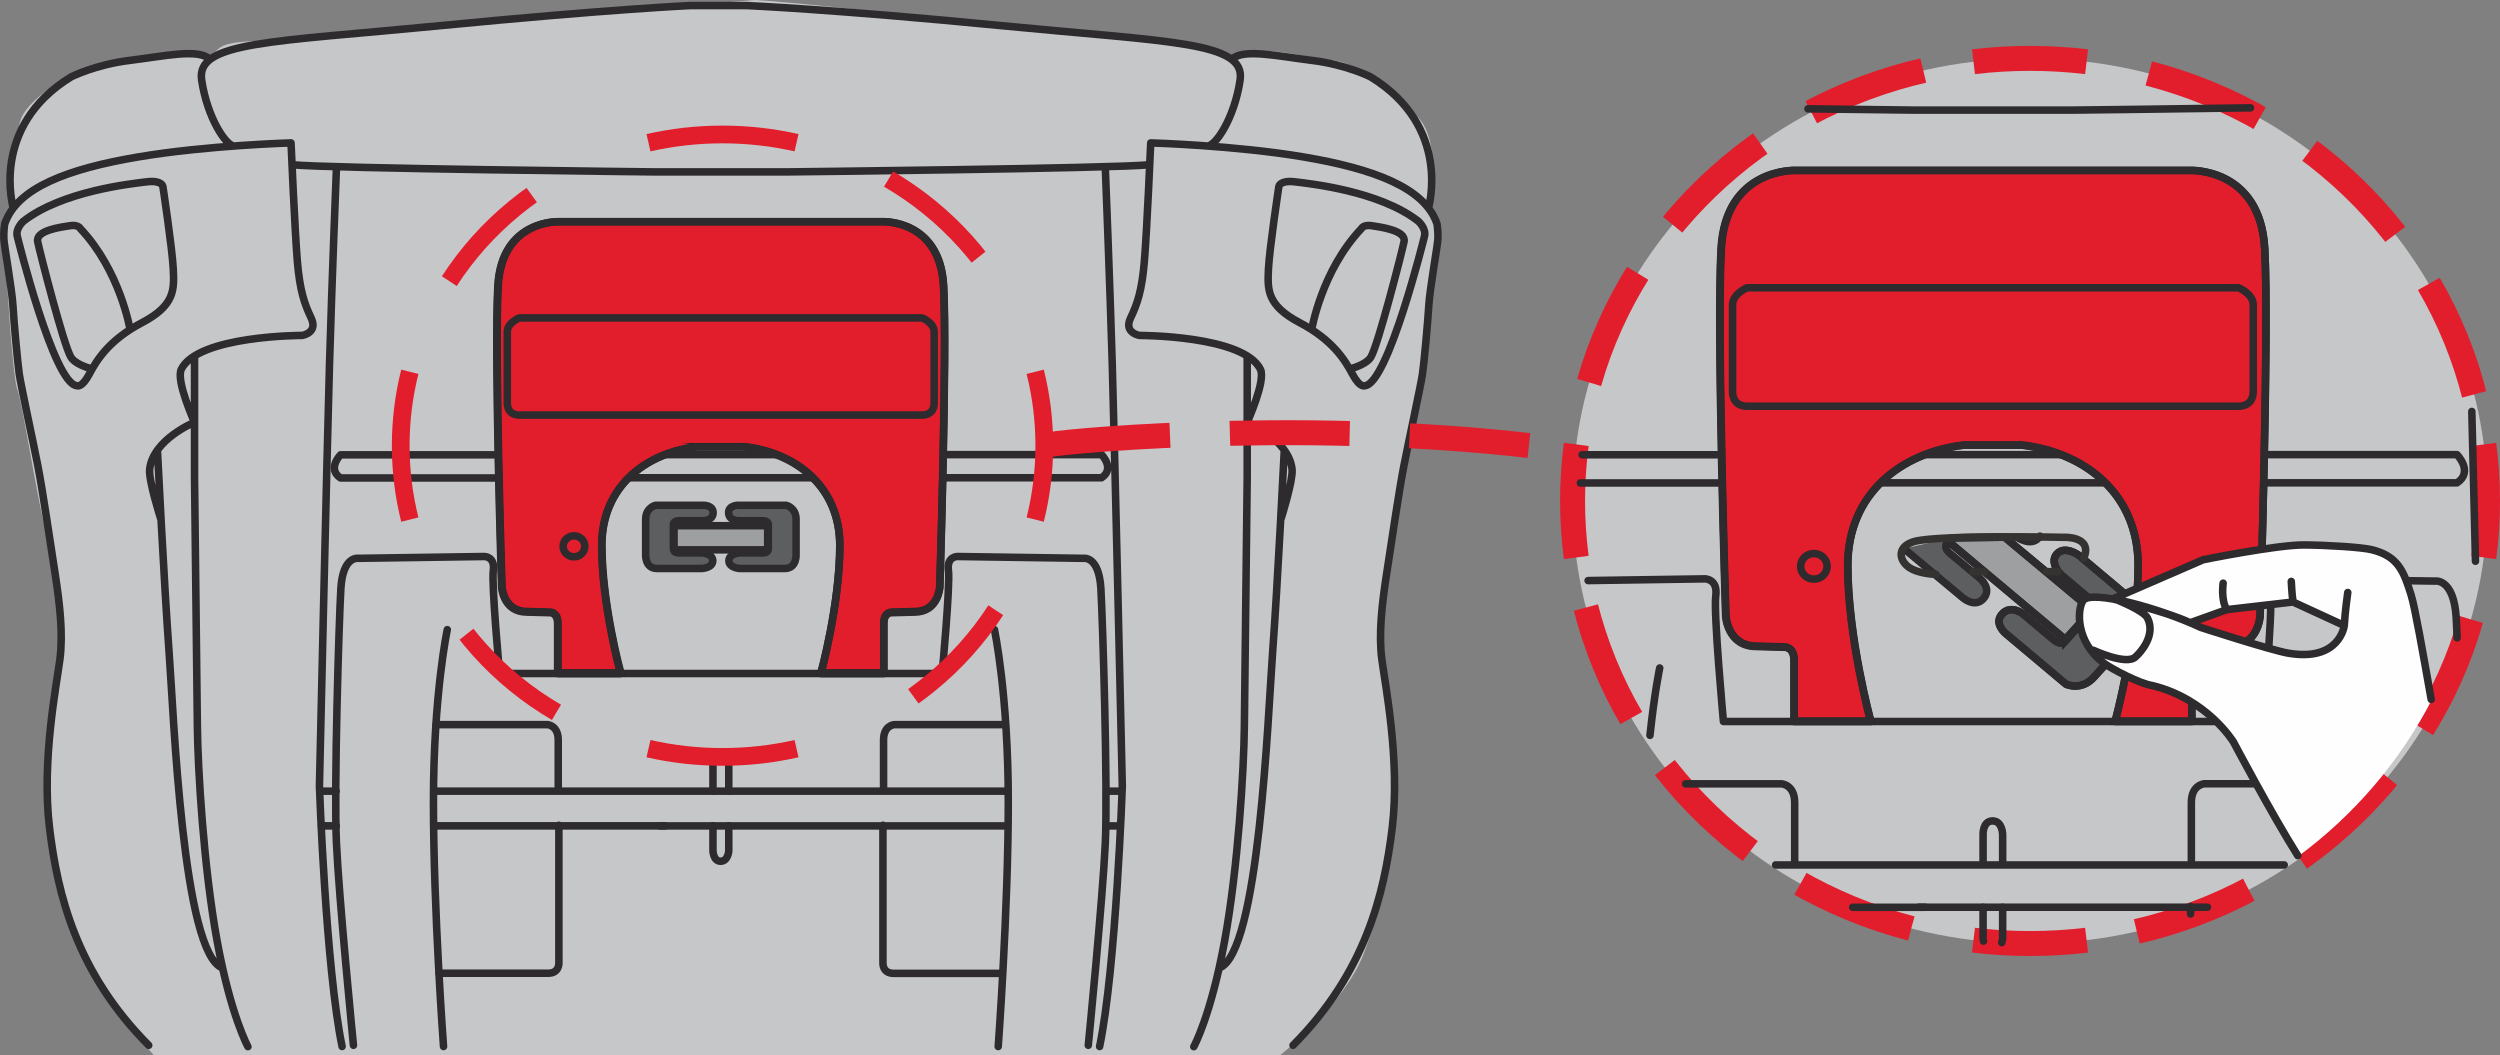
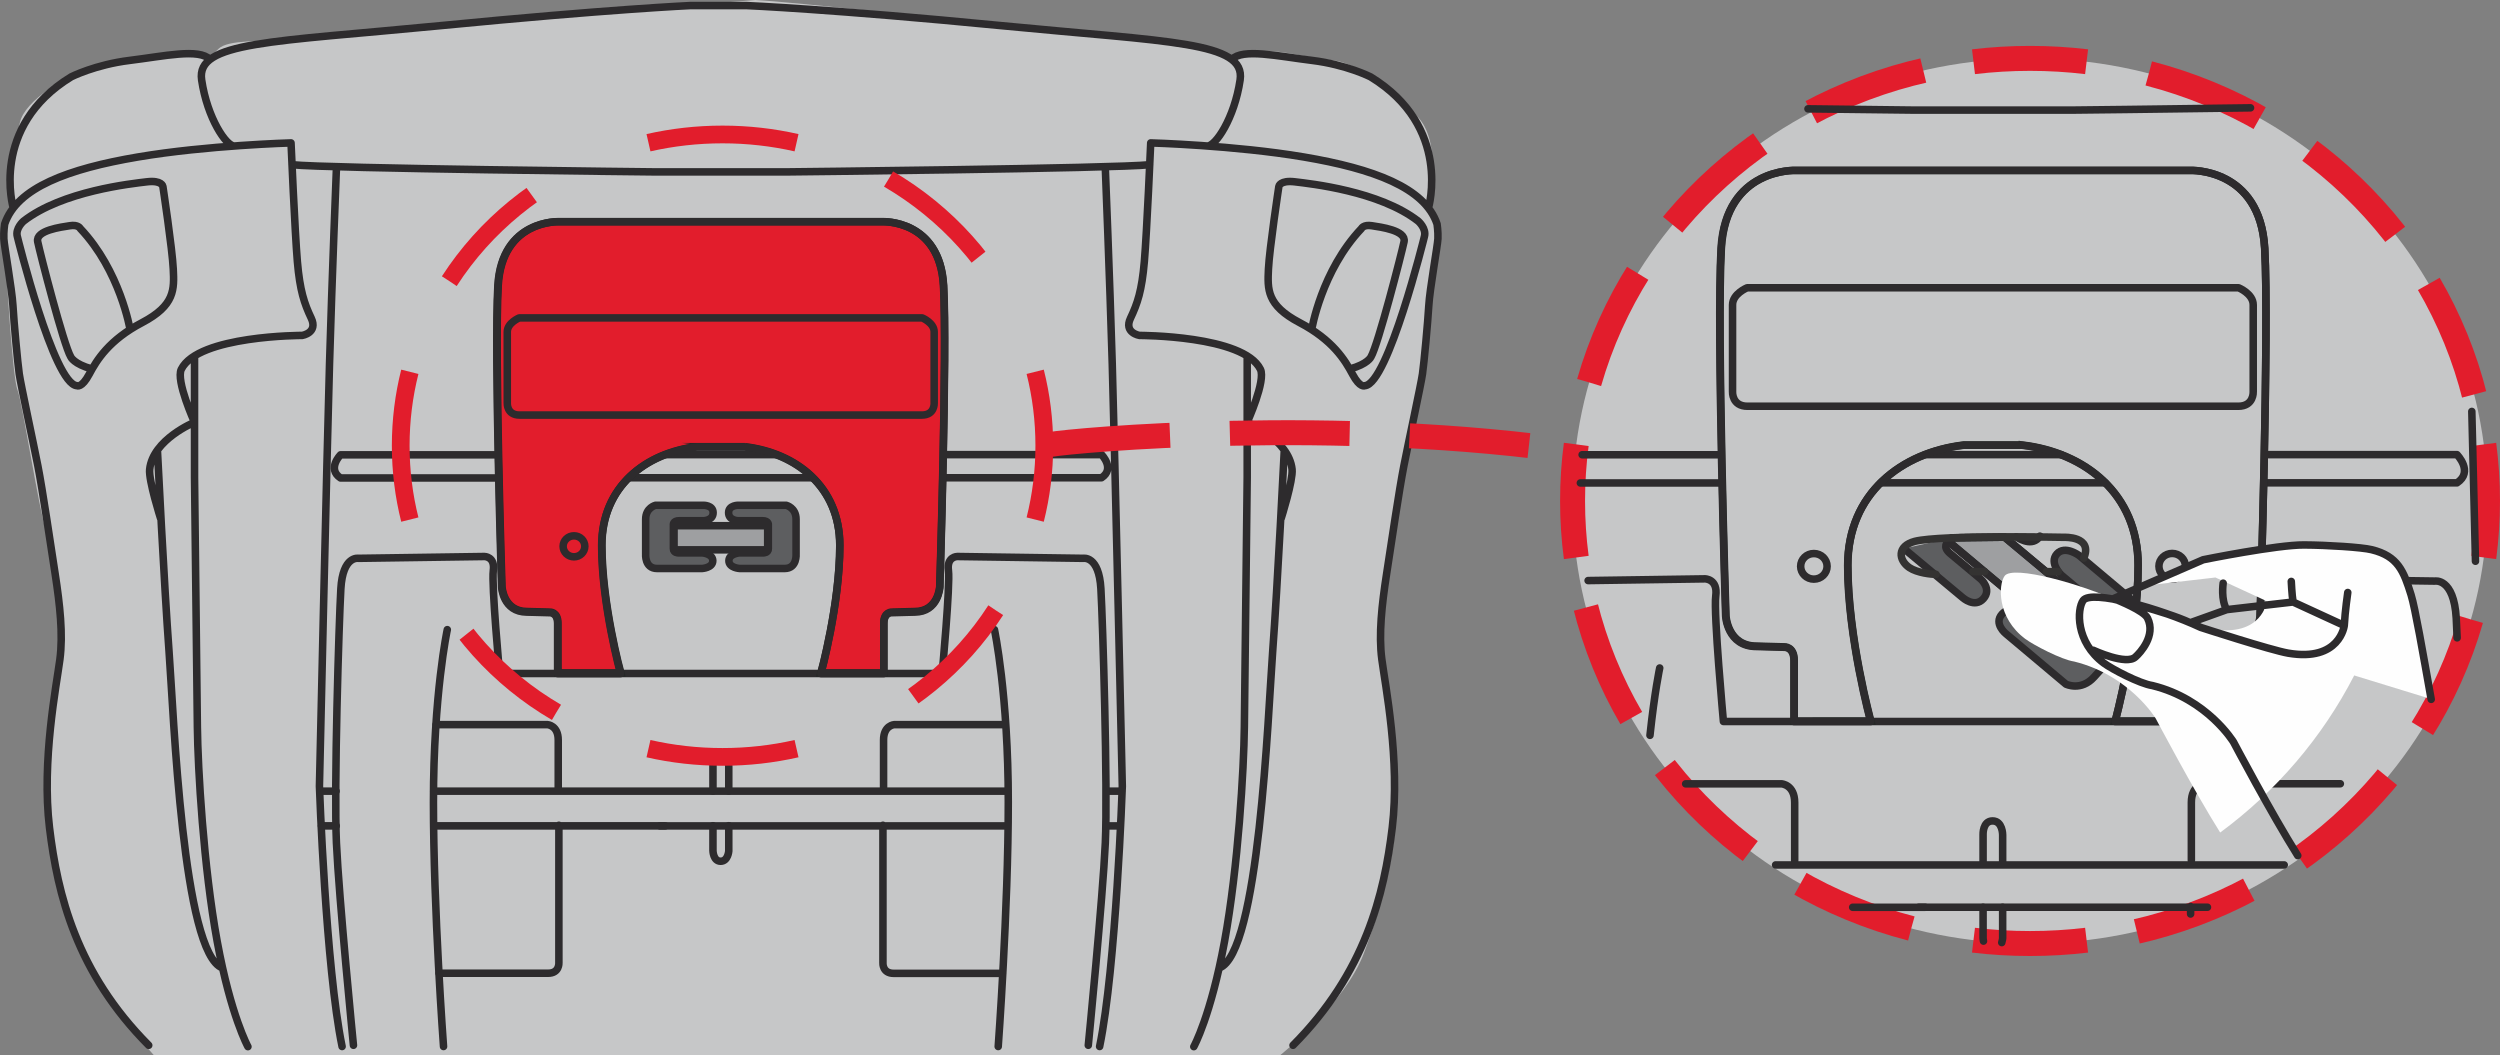
<svg xmlns="http://www.w3.org/2000/svg" xml:space="preserve" width="35.329mm" height="14.913mm" version="1.1" style="shape-rendering:geometricPrecision; text-rendering:geometricPrecision; image-rendering:optimizeQuality; fill-rule:evenodd; clip-rule:evenodd" viewBox="0 0 15375.62 6490.34">
  <rect x="0" y="0" width="15375.62" height="6490.34" fill="#808080" stroke="none" />
  <defs>
    <style type="text/css">
   
    .str3 {stroke:#242726;stroke-width:46.35;stroke-miterlimit:22.926}
    .str1 {stroke:#E21D2C;stroke-width:153.54;stroke-miterlimit:4}
    .str5 {stroke:#E21D2C;stroke-width:109.02;stroke-miterlimit:4}
    .str2 {stroke:#2D2B2D;stroke-width:46.35;stroke-linecap:round;stroke-linejoin:round;stroke-miterlimit:4}
    .str7 {stroke:#2D2B2D;stroke-width:46.35;stroke-linecap:round;stroke-linejoin:round;stroke-miterlimit:22.926}
    .str6 {stroke:#343332;stroke-width:46.35;stroke-linecap:round;stroke-linejoin:round;stroke-miterlimit:22.926}
    .str0 {stroke:#E21D2C;stroke-width:153.54;stroke-miterlimit:4;stroke-dasharray:736.904 368.452}
    .str4 {stroke:#E21D2C;stroke-width:109.02;stroke-miterlimit:4;stroke-dasharray:736.904 736.904}
    .fil1 {fill:none;fill-rule:nonzero}
    .fil5 {fill:#FEFEFE;fill-rule:nonzero}
    .fil0 {fill:#C6C7C8;fill-rule:nonzero}
    .fil4 {fill:#9E9FA1;fill-rule:nonzero}
    .fil3 {fill:#5D5E60;fill-rule:nonzero}
    .fil2 {fill:#E21D2C;fill-rule:nonzero}
   
  </style>
  </defs>
  <g id="Слой_x0020_1">
    <path class="fil0" d="M946.89 6490.34l6925.6 0c0,0 397.96,-313.83 515.73,-627.67 117.9,-313.83 265.31,-784.56 176.87,-1326.53 -88.44,-542.1 -88.44,-998.42 0,-1283.84 88.44,-285.28 235.8,-1483.43 250.55,-1540.57 14.75,-57.1 14.75,-199.59 14.75,-299.51 0,-99.97 -44.39,-142.66 -44.39,-142.66 0,0 88.44,-370.76 -58.8,-541.97 -147.41,-171.34 -383.21,-342.51 -530.61,-356.79 -147.23,-14.14 -294.64,-56.97 -397.79,-56.97 -103.02,0 -220.96,28.55 -220.96,28.55 0,0 -1105.27,-199.76 -1665.21,-214.04 0,0 -1001.95,-114.07 -1267.12,-128.34 0,0 -324.23,28.42 -604.16,42.83 -280.02,14.28 -1429.37,128.34 -1429.37,128.34 0,0 -677.85,57.14 -839.83,71.42 -162.16,14.1 -368.5,0 -427.47,56.97l-58.93 57.1c0,0 -14.75,-57.1 -220.96,-28.55 -206.33,28.55 -471.64,57.1 -559.9,99.79 -88.44,42.83 -353.74,185.44 -383.25,328.11 -29.46,142.62 -88.26,385.21 -58.8,442.18l29.33 57.1c0,0 -58.8,99.79 -58.8,242.41 0,142.66 44.04,827.43 73.55,898.67 29.46,71.38 132.65,741.69 176.87,870.21 44.22,128.34 103.15,684.77 58.93,912.9 -44.22,228.14 -103.15,1269.43 162.16,1668.91 0,0 265.31,485 353.57,541.97l88.44 99.97z" />
    <path class="fil0" d="M15298.85 3080.92c0,1503.4 -1259.6,2722 -2813.66,2722 -1553.93,0 -2813.53,-1218.6 -2813.53,-2722 0,-1503.23 1259.6,-2721.83 2813.53,-2721.83 1554.06,0 2813.66,1218.6 2813.66,2721.83z" />
    <path class="fil1 str0" d="M15196.83 3809.95c-282.37,985.06 -1122.63,1745.51 -2171.15,1942.84" />
    <path class="fil1 str0" d="M11754.6 5710.22c-1023.62,-265.61 -1816.8,-1075.5 -2027.75,-2089.42" />
    <path class="fil1 str0" d="M9773.64 2351.94c282.37,-984.93 1122.81,-1745.38 2171.15,-1942.66" />
    <path class="fil1 str0" d="M13215.96 451.71c1023.58,265.44 1816.76,1075.5 2027.53,2089.42" />
    <path class="fil1 str1" d="M12833.06 5782.34c-113.9,13.67 -229.97,20.59 -347.74,20.59 -117.77,0 -233.84,-6.92 -347.91,-20.59m-2443.03 -2353.85c-15.06,-113.76 -22.72,-229.84 -22.72,-347.56 0,-117.77 7.66,-233.71 22.72,-347.61m2443.03 -2353.68c114.07,-13.67 230.14,-20.59 347.91,-20.59 117.77,0 233.84,6.92 347.74,20.59m2443.03 2353.68c15.06,113.9 22.76,229.84 22.76,347.61 0,117.73 -7.7,233.8 -22.76,347.56" />
    <path class="fil1 str2" d="M7342.18 6437.24c0,0 104.54,-188.27 188.84,-646.38 84.3,-458.45 119.16,-1062.79 122.08,-1318.74 2.92,-255.78 17.5,-1534.87 17.5,-1534.87l0 -747.87m209.25 998.16c0,0 73.86,-233.23 66.81,-300.95 -19.67,-184.7 -276.06,-289.42 -276.06,-289.42 0,0 116.25,-255.95 81.21,-326.11 -103.8,-209.12 -743.87,-208.03 -743.87,-208.03 0,0 -97.66,-15.97 -55.1,-105.93 42.65,-89.96 69.85,-168.6 85.21,-348.52 15.49,-179.96 39.13,-729.59 39.13,-729.59 0,0 516.03,14.45 942.41,86.74 426.2,72.33 744.17,188.23 818.77,412.41 0,0 7.09,46.83 5.22,89.96 -2,43 -50.35,311.05 -56.19,412.23 -5.83,101.01 -29.03,352.22 -38.82,419.76 -9.71,67.55 -85.21,416.06 -114.24,564.25 -29.03,147.84 -77.56,477.78 -106.54,666.18 -29.03,188.36 -49.44,371.06 -29.03,525.52 20.24,154.63 113.29,624.27 63.85,1034.68 -49.44,410.41 -165.64,891.27 -610.13,1338.19m-53.75 -3660.41c0,0 -42.22,846.27 -71.38,1237.18 -29.03,390.6 -83.52,1863.28 -329.33,1947.89m367.23 -4806.98c0,0 5.7,-39.47 98.75,-28.25 93.01,11.36 520.17,56.32 758.45,241.94 0,0 52.18,45 37.78,95.53 0,0 -223.87,907.99 -366.19,916.43 0,0 -29.03,16.89 -75.55,-70.16 -46.35,-87.35 -122.03,-210.95 -325.5,-317.84 -203.24,-106.84 -197.41,-205.12 -191.76,-328.85 5.83,-123.77 64.02,-508.81 64.02,-508.81zm201.9 880.65c0,0 60.06,-362.01 306.61,-621.96 0,0 11.53,-25.33 63.89,-16.89 52.36,8.44 212.17,28.11 197.59,98.27 -14.45,70.33 -159.81,635.46 -203.42,708.4 0,0 -18.28,44.22 -131.13,74.64m484.57 -990.02c0,0 147.36,-499.41 -356.22,-806.97 0,0 -147.23,-74.9 -360.31,-101.14 -213.12,-26.11 -424.99,-75.25 -493.49,-5.7m-777.64 659.57c0,0 27.33,680.63 43,1212.77 15.36,532.31 61.89,2597.49 61.89,2597.49 0,0 -38.69,1113.28 -139.57,1600.76m-623.66 0c0,0 61.89,-839.7 61.89,-1503.27 0,-663.4 -85.08,-1060.57 -85.08,-1060.57m-311.66 -1076.59l970.18 0c0,0 85.21,86.26 0,142.31l-972.79 0m-1707.13 -142.31l682.28 0m223.22 142.31l-1133.21 0m2318.95 1518.29l-685.98 0c0,0 -65.85,4.31 -65.85,94.44l0 292.33m-3.83 232.27l0 847.19c0,0 -3.87,63.58 65.85,63.58l671.4 0m634.54 -1120.5l99.36 0m-100.58 213.56l91.05 0m-691.68 0l-1425.24 0 -716.23 0m1345.25 -1720.49c0,35.64 -29.94,64.63 -66.76,64.63 -36.86,0 -66.81,-28.99 -66.81,-64.63 0,-35.77 29.94,-64.63 66.81,-64.63 36.82,0 66.76,28.85 66.76,64.63zm-3879.15 3078.22c0,0 -104.58,-188.27 -188.88,-646.38 -84.26,-458.45 -119.12,-1062.79 -122.03,-1318.74 -2.92,-255.78 -17.5,-1534.87 -17.5,-1534.87l0 -747.87m-209.12 998.16c0,0 -74.16,-233.23 -66.94,-300.95 19.63,-184.7 276.06,-289.42 276.06,-289.42 0,0 -116.25,-255.95 -81.38,-326.11 103.8,-209.12 743.87,-208.03 743.87,-208.03 0,0 97.79,-15.97 55.27,-105.93 -42.69,-89.96 -69.85,-168.6 -85.35,-348.52 -15.36,-179.96 -39,-729.59 -39,-729.59 0,0 -516.03,14.45 -942.41,86.74 -426.38,72.33 -744.04,188.23 -818.81,412.41 0,0 -7.05,46.83 -5.05,89.96 1.83,43 50.22,311.05 56.06,412.23 5.83,101.01 28.99,352.22 38.69,419.76 9.79,67.55 85.35,416.06 114.37,564.25 29.03,147.84 77.51,477.78 106.54,666.18 29.03,188.36 49.44,371.06 29.03,525.52 -20.28,154.63 -113.33,624.27 -63.89,1034.68 49.44,410.41 165.69,891.27 610.17,1338.19m53.57 -3660.41c0,0 42.39,846.27 71.38,1237.18 29.03,390.6 83.69,1863.28 329.5,1947.89m-367.28 -4806.98c0,0 -5.83,-39.47 -98.71,-28.25 -93.05,11.36 -520.17,56.32 -758.45,241.94 0,0 -52.36,45 -37.78,95.53 0,0 223.7,907.99 366.19,916.43 0,0 29.03,16.89 75.51,-70.16 46.39,-87.35 122.08,-210.95 325.5,-317.84 203.29,-106.84 197.46,-205.12 191.62,-328.85 -5.7,-123.77 -63.89,-508.81 -63.89,-508.81zm-201.72 880.65c0,0 -60.32,-362.01 -306.78,-621.96 0,0 -11.66,-25.33 -63.85,-16.89 -52.36,8.44 -212.21,28.11 -197.59,98.27 14.41,70.33 159.81,635.46 203.42,708.4 0,0 18.28,44.22 131.13,74.64m1229.48 -1256.55c210.95,23.02 2245.27,44.39 2245.27,44.39l784.73 0c0,0 2034.45,-21.37 2245.44,-44.39m-5629.31 -115.29c-49.61,3.35 -167.08,-170.26 -201.9,-406.27 -34.86,-236.28 430.03,-232.45 1468.37,-333.63 1038.38,-101.14 1536.87,-123.56 1536.87,-123.56l346.69 0c0,0 528.31,22.41 1566.64,123.56 1038.38,101.19 1503.27,97.36 1468.41,333.63 -34.86,236.02 -152.28,409.62 -201.9,406.27m-7343.36 381.81c0,0 -147.41,-499.41 356.18,-806.97 0,0 147.28,-74.9 360.36,-101.14 213.12,-26.11 425.16,-75.25 493.45,-5.7m777.68 659.57c0,0 -27.33,680.63 -42.87,1212.77 -15.49,532.31 -62.02,2597.49 -62.02,2597.49 0,0 38.69,1113.28 139.4,1600.76m69.85 -7.53c0,0 -89.18,-903.37 -104.67,-1244.54 -15.54,-340.99 15.49,-1356.78 27.16,-1562.98 11.66,-206.2 108.41,-187.45 108.41,-187.45l774.85 -11.23c0,0 65.89,0 54.36,86.13 -11.66,86.3 38.69,633.5 38.69,633.5l914.3 0 893.1 0 914.47 0c0,0 50.35,-547.19 38.69,-633.5 -11.53,-86.13 54.31,-86.13 54.31,-86.13l774.9 11.23c0,0 96.75,-18.76 108.41,187.45 11.49,206.2 42.65,1221.99 27.16,1562.98 -15.67,341.16 -104.71,1244.54 -104.71,1244.54m-3965.45 7.53c0,0 -62.06,-839.7 -62.06,-1503.27 0,-663.4 85.21,-1060.57 85.21,-1060.57" />
    <path class="fil2" d="M4581.8 2747.24c314.14,37.65 585.71,244.11 585.71,608.17 0,364.49 -116.38,788.56 -116.38,788.56l387.82 0 0 -307.87c0,-71.24 50.53,-67.55 50.53,-67.55l139.57 -3.7c147.36,0 155.07,-154.11 155.07,-154.11 0.13,0 46.65,-1449.09 23.33,-1858.54 -23.2,-409.19 -376.16,-394.13 -376.16,-394.13l-779.64 0 -436.52 0 -779.64 0c0,0 -352.78,-15.06 -376.16,394.13 -23.15,409.45 23.37,1858.54 23.37,1858.54 0,0 7.66,154.11 155.07,154.11l139.7 3.7c0,0 50.35,-3.7 50.35,67.55l0 307.87 387.82 0c0,0 -116.38,-424.07 -116.38,-788.56 0,-364.06 271.62,-570.52 585.75,-608.17l296.77 0z" />
    <path class="fil1 str3" d="M4581.28 2747.24c313.05,37.47 583.58,243.2 583.58,605.86 0,362.97 -115.94,785.34 -115.94,785.34l386.47 0 0 -306.61c0,-70.94 50.35,-67.28 50.35,-67.28l139.09 -3.66c146.8,0 154.63,-153.54 154.63,-153.54 0,0 46.35,-1443.39 23.15,-1851.14 -23.15,-407.66 -374.94,-392.61 -374.94,-392.61l-776.86 0 -434.82 0 -776.86 0c0,0 -351.74,-15.06 -374.94,392.61 -23.2,407.75 23.2,1851.14 23.2,1851.14 0,0 7.66,153.54 154.59,153.54l139.09 3.66c0,0 50.35,-3.66 50.35,67.28l0 306.61 386.47 0c0,0 -115.94,-422.37 -115.94,-785.34 0,-362.66 270.53,-568.39 583.58,-605.86l295.73 0z" />
    <path class="fil1 str2" d="M4580.71 2749.42c313.53,37.47 584.36,243.37 584.36,606.77 0,363.4 -116.2,786.74 -116.2,786.74l387.04 0 0 -307.26c0,-71.2 50.35,-67.37 50.35,-67.37l139.27 -3.83c147.1,0 154.76,-153.54 154.76,-153.54 0,0 46.52,-1445.82 23.33,-1854.23 -23.15,-408.27 -375.37,-393.35 -375.37,-393.35l-777.81 0 -435.43 0 -777.77 0c0,0 -352.22,-14.93 -375.42,393.35 -23.2,408.4 23.2,1854.23 23.2,1854.23 0,0 7.66,153.54 154.76,153.54l139.27 3.83c0,0 50.35,-3.83 50.35,67.37l0 307.26 387.04 0c0,0 -116.2,-423.33 -116.2,-786.74 0,-363.4 270.83,-569.3 584.32,-606.77l296.16 0zm-1517.37 47.92l-968.92 0c0,0 -85.21,86.13 0,142.31l971.53 0m1603.85 -386.9l1000.25 0c79.38,0 75.38,-73.07 75.38,-73.07l0 -438.35c0,-56.01 -73.38,-86.13 -73.38,-86.13l-994.59 0 -489.62 0 -994.46 0c0,0 -73.51,30.12 -73.51,86.13l0 438.35c0,0 -4,73.07 75.38,73.07l1000.43 0 474.12 0zm-1987.53 1903.97l685.24 0c0,0 65.72,4.48 65.72,94.44l0 292.16m4 232.32l0 846.4c0,0 3.83,63.58 -65.89,63.58l-670.62 0m-633.63 -1119.72l-99.36 0m100.4 213.39l-90.87 0m690.12 -213.39l1411.14 0 708.4 0 1411.14 0m-2106.48 213.39l-1423.58 0m795.31 -1719.4c0,35.77 29.94,64.8 66.81,64.8 36.86,0 66.63,-29.03 66.63,-64.8 0,-35.64 -29.77,-64.5 -66.63,-64.5 -36.86,0 -66.81,28.85 -66.81,64.5z" />
    <path class="fil3" d="M4541.67 3107.56l293.68 0c0,0 60.67,14.58 60.67,85.82l0 213.56c0,0 7.53,89.48 -70.16,89.48l-276.53 0c0,0 -66.5,-3.66 -66.5,-47.44 0,-43.74 64.5,-48.48 64.5,-48.48l149.71 -0.17c0,0 28.38,0.17 28.38,-25.5l0 -144.93c0,0 5.7,-27.46 -35.91,-27.46l-151.72 0c0,0 -56.8,-1.87 -56.8,-49.14 0,-47.61 60.67,-45.74 60.67,-45.74z" />
    <path class="fil1 str2" d="M4541.67 3107.56l293.68 0c0,0 60.67,14.58 60.67,85.82l0 213.56c0,0 7.53,89.48 -70.16,89.48l-276.53 0c0,0 -66.5,-3.66 -66.5,-47.44 0,-43.74 64.5,-48.48 64.5,-48.48l149.71 -0.17c0,0 28.38,0.17 28.38,-25.5l0 -144.93c0,0 5.7,-27.46 -35.91,-27.46l-151.72 0c0,0 -56.8,-1.87 -56.8,-49.14 0,-47.61 60.67,-45.74 60.67,-45.74z" />
    <path class="fil3" d="M4325.33 3107.56l-293.73 0c0,0 -60.63,14.58 -60.63,85.82l0 213.56c0,0 -7.53,89.48 70.16,89.48l276.67 0c0,0 66.15,-3.66 66.15,-47.44 0,-43.74 -64.32,-48.48 -64.32,-48.48l-149.67 -0.17c0,0 -28.42,0.17 -28.42,-25.5l0 -144.93c0,0 -5.7,-27.46 35.91,-27.46l151.72 0c0,0 56.8,-1.87 56.8,-49.14 0,-47.61 -60.63,-45.74 -60.63,-45.74z" />
    <path class="fil1 str2" d="M4325.33 3107.56l-293.73 0c0,0 -60.63,14.58 -60.63,85.82l0 213.56c0,0 -7.53,89.48 70.16,89.48l276.67 0c0,0 66.15,-3.66 66.15,-47.44 0,-43.74 -64.32,-48.48 -64.32,-48.48l-149.67 -0.17c0,0 -28.42,0.17 -28.42,-25.5l0 -144.93c0,0 -5.7,-27.46 35.91,-27.46l151.72 0c0,0 56.8,-1.87 56.8,-49.14 0,-47.61 -60.63,-45.74 -60.63,-45.74z" />
    <polygon class="fil4" points="4140.62,3376.87 4726.2,3376.87 4726.2,3227.94 4140.62,3227.94 " />
    <path class="fil1 str2" d="M4721.41 3381.61l-575.87 0 0 -148.28 575.87 0 0 148.28zm-336.55 1696.72l0 153.98c0,0 1.39,64.63 47.13,64.63 45.92,0 50.09,-63.11 50.09,-63.11l0 -155.5m0 -212.82l0 -151.37c0,0 0,-70.03 -50.09,-70.03 -50.05,0 -47.13,68.63 -47.13,68.63l0 152.76" />
    <path class="fil1 str0" d="M6461.18 2733.49c140.18,-25.2 1761.83,-174.74 3264.45,48.83" />
    <path class="fil1 str4" d="M6123.76 3753.33c-219.26,339.6 -545.54,607.99 -933.19,760.88" />
    <path class="fil1 str4" d="M3422.08 4380.9c-356.48,-208.16 -639.59,-522 -802.97,-896.63" />
    <path class="fil1 str4" d="M2763.48 1728.89c219.26,-339.64 545.54,-607.99 933.19,-760.93" />
    <path class="fil1 str4" d="M5465.15 1101.26c356.48,208.21 639.59,522.04 802.97,896.5" />
    <path class="fil1 str5" d="M4898.89 4604.39c-146.14,33.29 -298.6,50.79 -455.23,50.79 -156.76,0 -309.22,-17.5 -455.36,-50.79m-1467.8 -1408.83c-36.69,-145.71 -56.01,-297.86 -56.01,-454.45 0,-156.63 19.32,-308.78 56.01,-454.49m1467.8 -1408.83c146.14,-33.16 298.6,-50.79 455.36,-50.79 156.63,0 309.09,17.63 455.23,50.79m1467.8 1408.83c36.69,145.71 56.01,297.86 56.01,454.49 0,156.59 -19.32,308.74 -56.01,454.45" />
    <path class="fil1 str2" d="M15202.32 2530.46c6.57,260.56 14.41,586.23 22.41,921.39m-1295.98 -655.74l1182.21 0c0,0 103.93,105.32 0,173.61l-1185.43 0m-2080.41 -173.61l831.39 0m272.05 173.61l-1381.19 0m2826.28 1850.57l-836 0c0,0 -80.3,5.35 -80.3,114.98l0 356.53m-4.61 283.24l0 46.39m103.62 -41.78l-902.28 0 -872.86 0m1639.58 -2097.25c0,43.74 -36.51,79.03 -81.52,79.03 -44.96,-0.13 -81.38,-35.3 -81.38,-79.03 0,-43.48 36.43,-78.64 81.38,-78.64 45,-0.13 81.52,35.17 81.52,78.64zm-2321.26 -2813.05c380.77,5.05 660.35,7.96 660.35,7.96l956.21 0c0,0 518.17,-5.53 1105.14,-14.1m-4074.03 2907.44l718.84 -10.58c0,0 80.3,0 66.2,105.15 -14.14,105.02 47.13,772.11 47.13,772.11l1114.32 0 1088.56 0 1114.19 0c0,0 61.45,-667.1 47.13,-772.11 -14.1,-105.15 66.2,-105.15 66.2,-105.15l944.37 13.8c0,0 117.94,-22.85 132.22,228.49 1.52,28.38 3.35,69.37 5.53,120.51m-4964.22 599.68c28.42,-267.13 59.89,-414.24 59.89,-414.24" />
-     <path class="fil2" d="M12438.54 2736.84c383.21,45.61 714.4,297.56 714.4,741.87 0,444.05 -142.01,961.6 -142.01,961.6l473.03 -0.17 0 -375.55c0,-86.87 61.41,-82.3 61.41,-82.3l170.43 -4.57c179.61,0 189.14,-187.79 189.14,-187.79 0,0 56.8,-1767.49 28.42,-2266.59 -28.42,-499.02 -458.93,-480.74 -458.93,-480.74l-950.68 0 -532.31 0 -950.68 0c0,0 -430.51,-18.28 -458.76,480.74 -28.38,499.1 28.25,2266.59 28.25,2266.59 0,0 9.36,187.79 189.32,187.79l170.26 4.57c0,0 61.41,-4.57 61.41,82.3l0 375.72 473.08 -0.17c0,0 -141.88,-517.38 -141.88,-961.43 0,-444.31 331.15,-696.25 714.23,-741.87l361.88 0z" />
    <path class="fil1 str3" d="M12438.01 2736.84c382.16,45.61 712.23,296.64 712.23,739.43 0,442.66 -141.53,958.51 -141.53,958.51l471.64 -0.13 0 -374.33c0,-86.61 61.28,-81.99 61.28,-81.99l169.95 -4.61c179.18,0 188.53,-187.14 188.53,-187.14 0,0 56.66,-1761.79 28.25,-2259.24 -28.25,-497.45 -457.37,-479.21 -457.37,-479.21l-947.94 0 -530.92 0 -947.9 0c0,0 -429.12,-18.24 -457.37,479.21 -28.42,497.45 28.25,2259.24 28.25,2259.24 0,0 9.36,187.14 188.67,187.14l169.69 4.61c0,0 61.41,-4.61 61.41,81.99l0 374.46 471.51 -0.13c0,0 -141.44,-515.73 -141.44,-958.38 0,-442.79 330.28,-693.82 712.1,-739.43l360.97 0z" />
    <path class="fil1 str2" d="M12437.19 2738.41c382.34,45.78 712.71,296.95 712.71,740.04 0,443.27 -141.53,959.43 -141.53,959.43l471.95 0 0 -374.46c0,-87.04 61.28,-82.43 61.28,-82.43l169.95 -4.61c179.31,0 188.84,-187.14 188.84,-187.14 0,0 56.49,-1763.35 28.25,-2261.28 -28.25,-498.06 -457.84,-479.78 -457.84,-479.78l-948.5 0 -531.22 0 -948.55 0c0,0 -429.43,-18.28 -457.67,479.78 -28.42,497.8 28.25,2261.28 28.25,2261.28 0,0 9.36,187.14 188.84,187.14l169.82 4.61c0,0 61.41,-4.61 61.41,82.43l0 374.46 471.95 0c0,0 -141.53,-516.16 -141.53,-959.43 0,-443.09 330.37,-694.25 712.53,-740.04l361.1 0zm-2717.52 232.01l870.21 0m-3.05 -173.65l-856.28 0m2815.35 -298.16l1219.99 0c96.7,0 91.96,-89.04 91.96,-89.04l0 -534.44c0,-68.63 -89.83,-105.19 -89.83,-105.19l-1212.59 0 -597.24 0 -1212.94 0c0,0 -89.65,36.56 -89.65,105.19l0 534.44c0,0 -4.74,89.04 91.96,89.04l1219.99 0 578.36 0zm-2178.64 2322.21l590.32 0c0,0 80.17,5.35 80.17,114.98l0 356.35m-117.33 27.46l904.33 0 863.94 0 1359.82 0m-2207.8 260.43l-446.18 0m-320.1 -2096.99c0,43.61 36.51,78.9 81.38,78.9 44.96,-0.13 81.34,-35.3 81.34,-78.9 0,-43.43 -36.38,-78.6 -81.34,-78.6 -44.87,-0.17 -81.38,35.17 -81.38,78.6zm1236.88 2314.2c4.74,-14.71 5.53,-27.03 5.53,-27.03l0 -190.19m-120.38 0l0 188.36c0,0 0.13,8.44 2.44,19.8m117.94 -468.59l0 -185.01c0,0 0,-85.65 -61.89,-85.65 -61.89,0 -58.49,84 -58.49,84l0 186.66m349.3 -2022.18c-2.18,3.7 -4.92,7.36 -8.14,11.23 -50.22,55.58 -137.14,-7.09 -137.14,-7.09" />
    <path class="fil3" d="M12333.21 3899.21l372.63 313.66c0,0 93.66,46.22 175.17,-44.35 81.52,-90.92 244.59,-272.4 244.59,-272.4 0,0 112.07,-105.93 13.67,-188.84 -98.58,-83.04 -351,-295.55 -351,-295.55 0,0 -88.44,-66.15 -138.62,-10.45 -50.22,55.88 26.07,130.83 26.07,130.83l189.93 159.81c0,0 36.08,30.42 6.92,62.98 -29.46,32.55 -166.12,184.84 -166.12,184.84 0,-0.13 -24.11,40.87 -76.9,-3.66 -52.97,-44.57 -192.54,-161.99 -192.54,-161.99 0,0 -74.03,-58.36 -128.34,2.13 -54.53,60.67 24.55,122.99 24.55,122.99z" />
-     <path class="fil1 str3" d="M12337.65 3897.95l368.45 309.65c0,0 92.61,45.48 173.22,-43.87 80.73,-89.7 242.11,-268.87 242.11,-268.87 0,0 110.85,-104.54 13.36,-186.23 -97.49,-81.99 -347.13,-291.85 -347.13,-291.85 0,0 -87.39,-65.24 -136.96,-10.27 -49.74,55.1 25.76,129.08 25.76,129.08l187.79 157.68c0,0 35.6,30.12 6.75,62.37 -29.03,32.08 -164.29,182.22 -164.29,182.22 0,-0.13 -23.76,40.39 -75.99,-3.53 -52.49,-43.91 -190.36,-159.81 -190.36,-159.81 0,0 -73.25,-57.58 -127.13,2.13 -53.75,59.71 24.42,121.29 24.42,121.29z" />
    <path class="fil1 str2" d="M12337.52 3897.95l368.5 309.83c0,0 92.57,45.44 173.17,-44.04 80.78,-89.52 242.15,-268.7 242.15,-268.7 0,0 110.85,-104.54 13.36,-186.4 -97.49,-81.82 -347.17,-291.85 -347.17,-291.85 0,0 -87.35,-65.24 -136.92,-10.27 -49.74,55.1 25.76,129.08 25.76,129.08l187.79 157.85c0,0 35.6,30.07 6.75,62.19 -29.03,32.08 -164.12,182.22 -164.12,182.22 0,0 -23.98,40.39 -76.16,-3.53 -52.49,-43.91 -190.36,-159.81 -190.36,-159.81 0,0 -73.25,-57.58 -127.13,2.13 -53.75,59.71 24.37,121.29 24.37,121.29z" />
    <polygon class="fil4" points="12003.97,3302.31 11980.47,3328.25 12706.41,3939.47 12872.53,3754.89 12327.77,3298.44 " />
    <polygon class="fil1 str3" points="12011.07,3307.71 11988.05,3333.21 12701.67,3932.29 12865.04,3751.45 12329.34,3303.88 " />
    <polygon class="fil1 str2" points="12008.54,3307.71 11985.35,3333.21 12703.28,3934.11 12867.57,3752.67 12328.82,3303.88 " />
    <path class="fil3" d="M12003.15 3307.8c-13.97,15.32 -23.07,25.33 -23.07,25.33 0,0 -37.73,28.07 14.14,71.55 51.75,43.13 188.71,157.5 188.71,157.5 0,0 68.63,61.41 15.19,120.21 -53.27,58.97 -126.69,-6.27 -126.69,-6.27l-362.18 -302.17 293.9 -66.15z" />
    <path class="fil1 str2" d="M12003.15 3307.8c-13.97,15.32 -23.07,25.33 -23.07,25.33 0,0 -37.73,28.07 14.14,71.55 51.75,43.13 188.71,157.5 188.71,157.5 0,0 68.63,61.41 15.19,120.21 -53.27,58.97 -126.69,-6.27 -126.69,-6.27l-362.18 -302.17" />
    <path class="fil1 str6" d="M11906.97 3532.32c-26.24,0.3 -115.46,-8.44 -163.99,-41.43 -66.94,-45.78 -77.21,-132.04 33.34,-161.51 161.51,-40.56 918.43,-24.72 918.43,-24.72 0,0 178.57,-8.31 120.99,127.87" />
-     <path class="fil5" d="M14957.55 4301.17c-52.05,-292.64 -99.79,-567.34 -124.21,-645.94 -45.18,-145.54 -80.6,-240.28 -244.29,-280.02 -61.41,-15.06 -270.53,-28.29 -417.02,-29.2 -166.86,-1.04 -623.49,91.66 -623.49,91.66l-558.38 242.59c0,0 312.74,69.85 478.56,147.1l226.01 -81.21 409.45 -47.31 316.44 145.88c0,0 -26.85,225.35 -346.39,170.69 -107.63,-18.54 -541.06,-159.51 -541.06,-159.51 -252.69,-118.68 -676.28,-235.23 -725.72,-166.73 -38.69,53.44 -48.53,257.17 128.04,387.99 49.57,36.69 221.22,127.13 299.69,138.48 339.29,83.52 500.84,348.95 500.84,348.95 0,0 234.58,444.48 397.18,702.74 344.38,-253.47 627.97,-584.36 824.34,-966.17z" />
+     <path class="fil5" d="M14957.55 4301.17c-52.05,-292.64 -99.79,-567.34 -124.21,-645.94 -45.18,-145.54 -80.6,-240.28 -244.29,-280.02 -61.41,-15.06 -270.53,-28.29 -417.02,-29.2 -166.86,-1.04 -623.49,91.66 -623.49,91.66l-558.38 242.59l226.01 -81.21 409.45 -47.31 316.44 145.88c0,0 -26.85,225.35 -346.39,170.69 -107.63,-18.54 -541.06,-159.51 -541.06,-159.51 -252.69,-118.68 -676.28,-235.23 -725.72,-166.73 -38.69,53.44 -48.53,257.17 128.04,387.99 49.57,36.69 221.22,127.13 299.69,138.48 339.29,83.52 500.84,348.95 500.84,348.95 0,0 234.58,444.48 397.18,702.74 344.38,-253.47 627.97,-584.36 824.34,-966.17z" />
    <path class="fil1 str7" d="M12874.14 3999.13c0,0 205.25,95.49 260.21,40.52 27.33,-24.24 126.69,-130.17 73.55,-238.11 -22.89,-46.52 -180.87,-108.54 -191.45,-113.63m656.52 -101.32c0,0 -15.06,104.84 22.41,162.73m396.57 -173.48c0,0 3.7,83.21 11.05,126.52m336.38 -58.36c0,0 -16.71,114.42 -21.46,203.29m534.57 453.84c-51.75,-290.77 -99.32,-563.91 -123.6,-642.07 -44.96,-144.8 -80.12,-239.06 -243.2,-278.49 -61.1,-14.88 -269.27,-28.11 -415.15,-29.03 -166.12,-1.22 -620.75,91.05 -620.75,91.05l-555.77 241.2c0,0 311.35,69.72 476.43,146.19l224.92 -80.65 407.62 -46.96 314.92 144.93c0,0 -26.72,224.18 -344.69,169.82 -107.02,-18.28 -538.62,-158.59 -538.62,-158.59 -251.64,-118.07 -673.23,-233.84 -722.54,-165.82 -38.34,53.1 -48.35,255.6 127.6,385.99 49.27,36.38 220.17,126.17 298.34,137.7 337.77,82.91 498.49,347 498.49,347 0,0 233.54,441.87 395.35,698.74" />
    <path class="fil1 str6" d="M12585.59 3515.87l72.94 0m-524.91 0l72.9 0" />
  </g>
</svg>